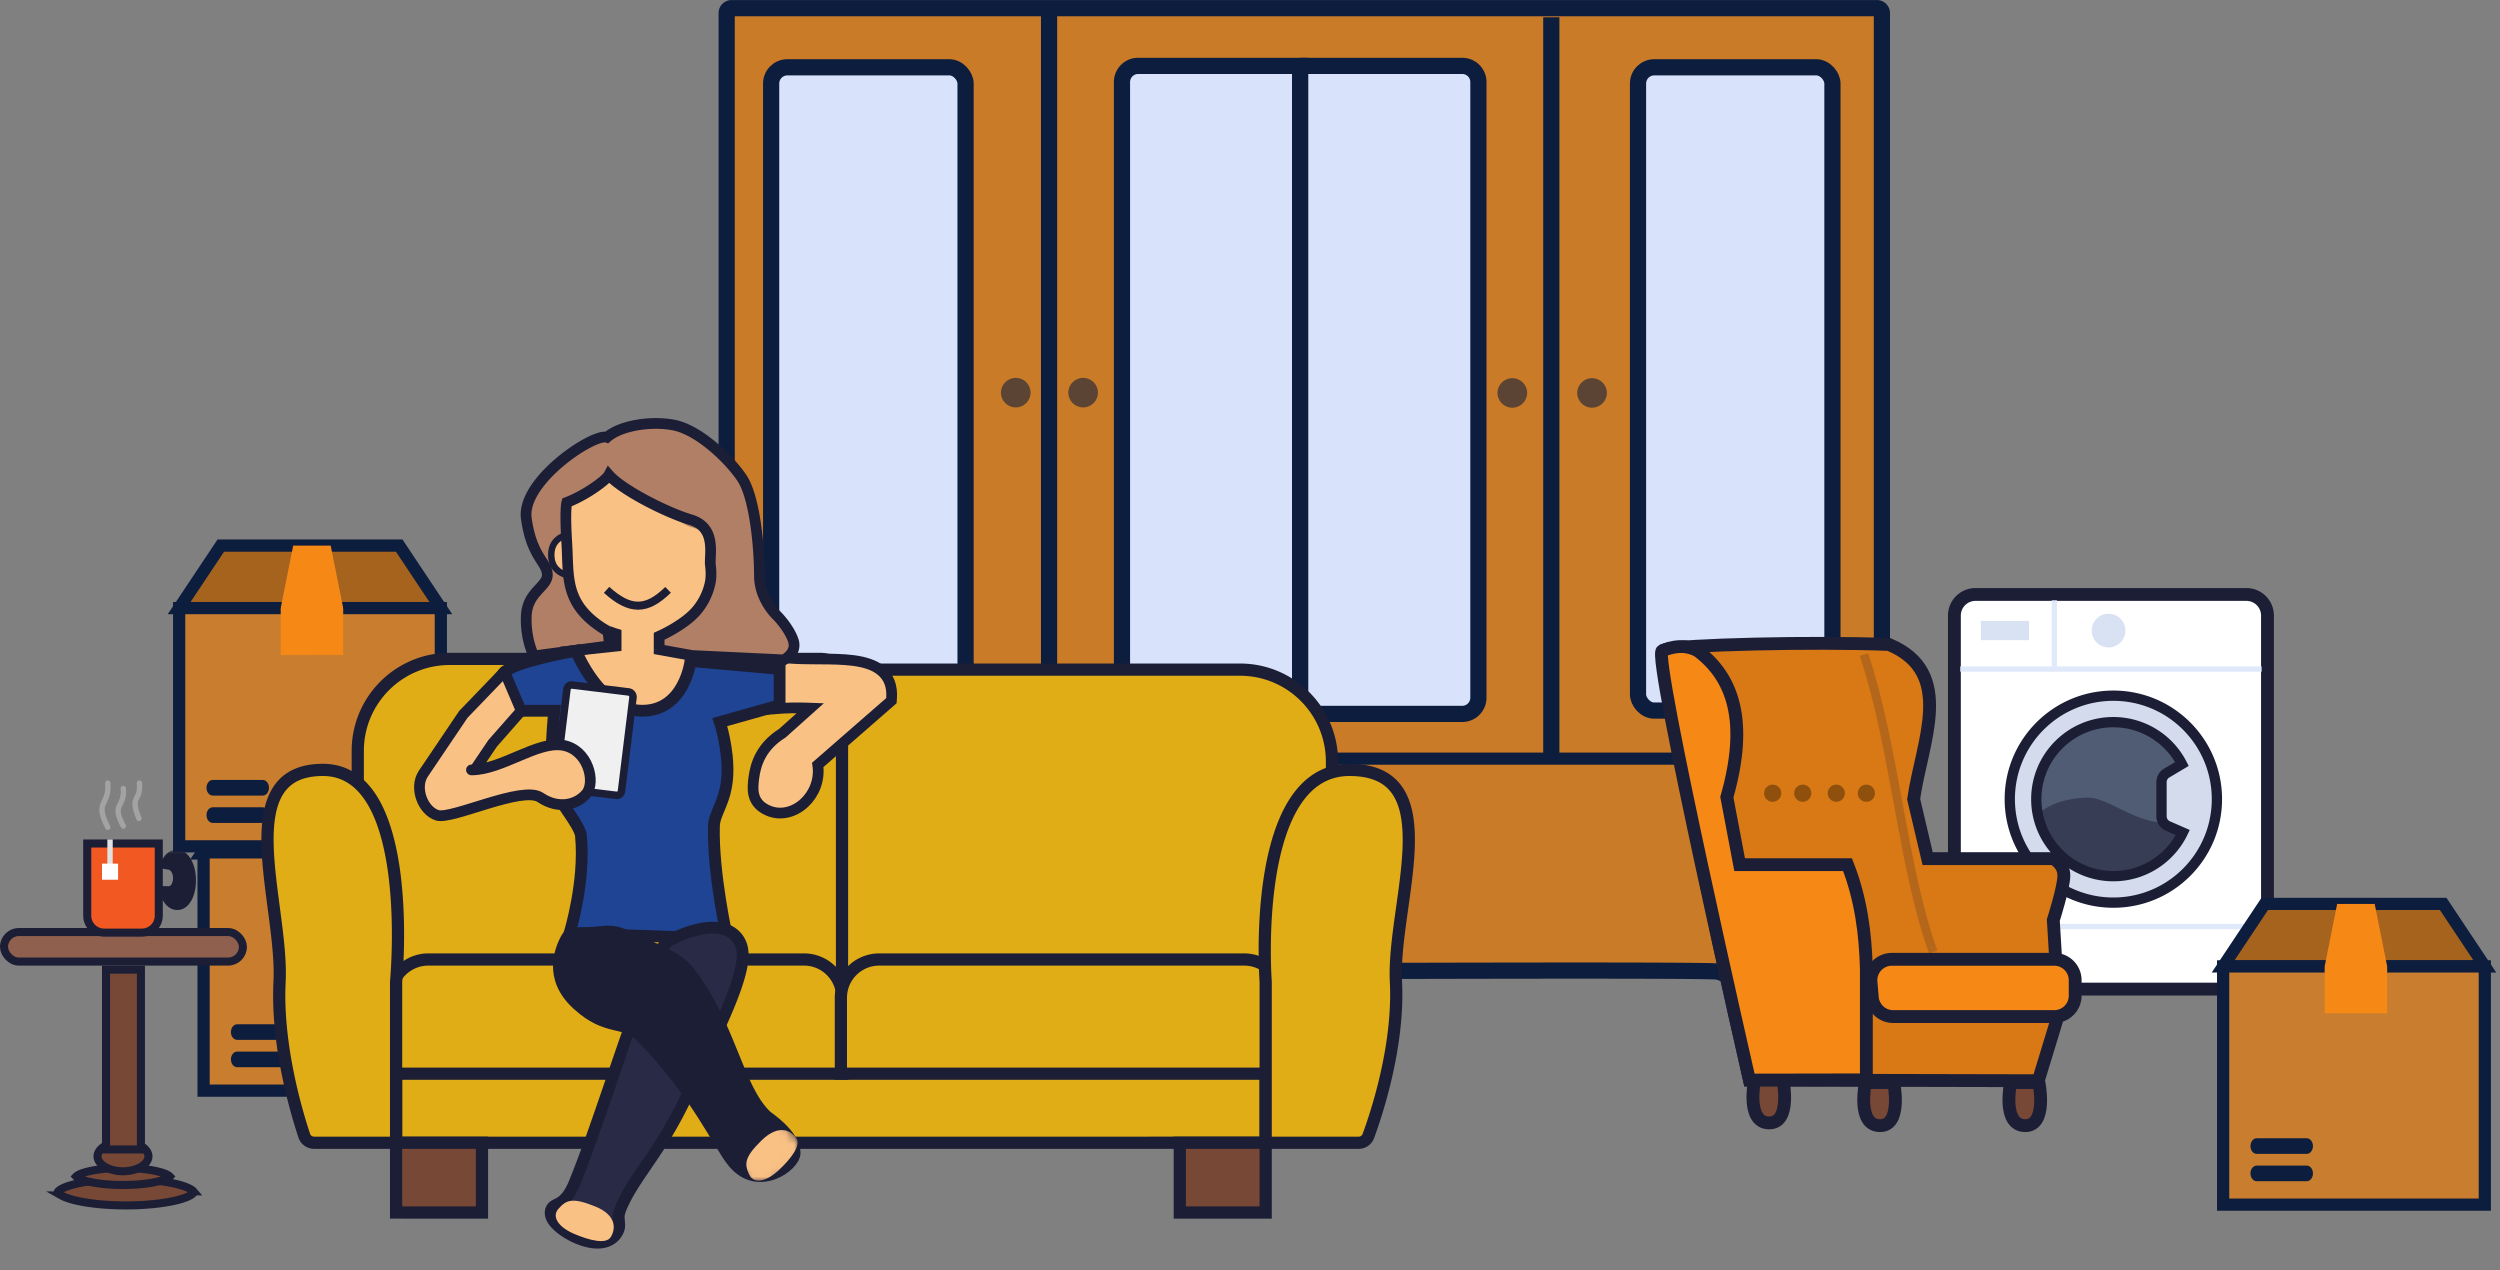
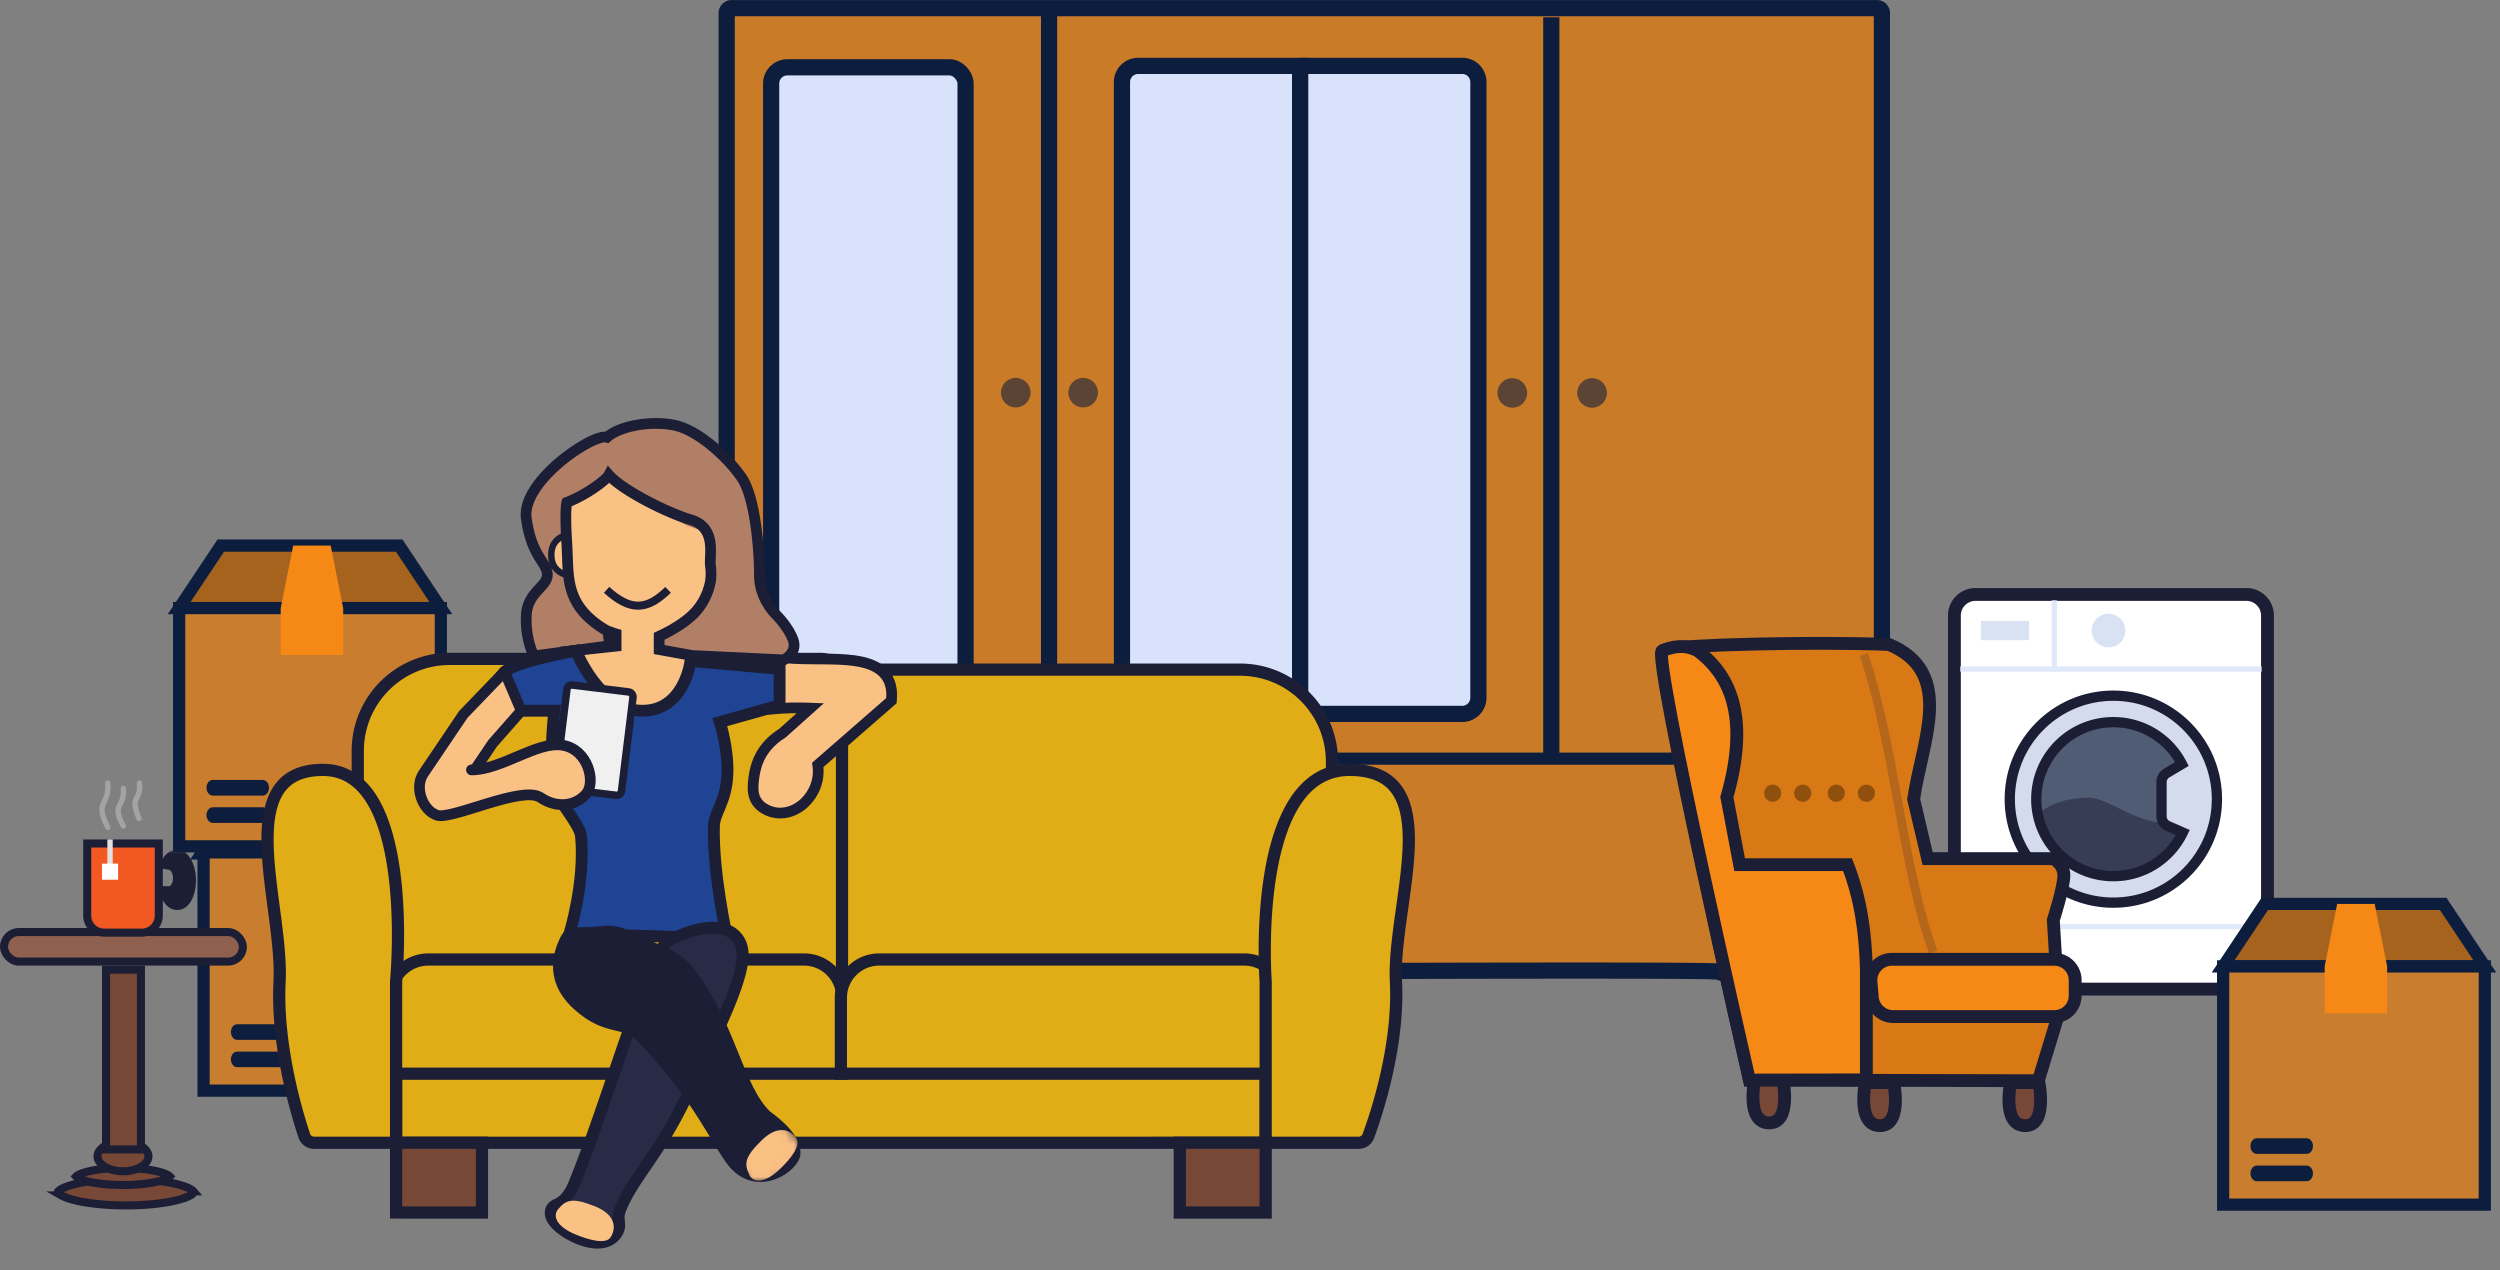
<svg xmlns="http://www.w3.org/2000/svg" fill="none" viewBox="0 0 307 156">
  <rect x="0" y="0" width="307" height="156" fill="#808080" stroke="none" />
  <mask id="a" fill="#fff">
    <rect x="103.069" y="95.466" width="32.292" height="19.815" rx=".734" />
  </mask>
  <rect x="103.069" y="95.466" width="32.292" height="19.815" rx=".734" fill="#D3DBEC" stroke="#000" stroke-width="2.936" mask="url(#a)" />
  <rect x="101.968" y="115.649" width="34.493" height="2.202" rx="1.101" fill="#8E919F" stroke="#000" stroke-width=".734" />
  <path fill-rule="evenodd" clip-rule="evenodd" d="M146.905 119.258h-.983s-35.977-.205-38.494 0c-1.572.128-2.205 1.789-2.924 3.677-.432 1.137-.896 2.355-1.615 3.371H89.846a.61.61 0 0 1-.61-.61V1.611a.61.61 0 0 1 .61-.61h57.64l.029-.001h82.972a.61.61 0 0 1 .61.61v124.085a.61.61 0 0 1-.61.611h-14.885c-.088-3.191-2.434-6.544-4.712-6.998-.825-.165-24.58-.128-42.905-.075a.573.573 0 0 1-.172.025h-7.686c-7.747.026-13.222.05-13.222.05v-.05Z" fill="#CA7B27" />
  <path d="M146.905 119.258h.994v-.995h-.994v.995Zm-.983 0-.005.995h.005v-.995Zm-38.494 0-.081-.991.081.991Zm-2.924 3.677-.929-.354.929.354Zm-1.615 3.371v.995h.515l.297-.42-.812-.575ZM147.486 1.001v.994h.046L147.486 1Zm68.116 125.305-.994.027.027.967h.967v-.994Zm-4.712-6.998.194-.976-.194.976Zm-42.905-.075-.003-.994h-.141l-.136.04.28.954Zm-7.858.025v-.995h-.003l.003.995Zm-13.222.05h-.995v.999l.999-.004-.004-.995Zm0-1.045h-.983v1.99h.983v-1.99Zm-.983.995.006-.995H145.825l-.302-.002-1.146-.006-4.111-.02c-3.412-.016-7.989-.036-12.644-.048-9.267-.026-18.961-.027-20.275.08l.161 1.983c1.204-.098 10.757-.1 20.108-.074a6865.777 6865.777 0 0 1 17.896.075l.302.001.077.001h.025l.006-.995Zm-38.575-.991c-1.193.097-1.983.799-2.529 1.618-.519.78-.896 1.785-1.243 2.696l1.859.708c.372-.976.671-1.746 1.04-2.301.343-.515.655-.707 1.034-.738l-.161-1.983Zm-3.772 4.314c-.441 1.159-.865 2.255-1.498 3.151l1.624 1.149c.804-1.137 1.309-2.478 1.733-3.592l-1.859-.708Zm-.686 2.73H89.846v1.99h13.043v-1.99Zm-13.043 0c.213 0 .385.173.385.385h-1.99c0 .886.719 1.605 1.605 1.605v-1.99Zm.385.385V1.611h-1.99v124.085h1.99Zm0-124.085a.385.385 0 0 1-.385.384V.005c-.886 0-1.605.72-1.605 1.606h1.99Zm-.385.384h57.64V.005h-57.64v1.99Zm57.686 0a.39.39 0 0 1-.017 0V.005c-.025 0-.05 0-.075.002l.092 1.987Zm-.017 0h82.972V.005h-82.972v1.99Zm82.972 0a.385.385 0 0 1-.385-.385h1.99c0-.886-.719-1.605-1.605-1.605v1.99Zm-.385-.385v124.085h1.99V1.61h-1.99Zm0 124.085c0-.212.172-.384.385-.384v1.989c.886 0 1.605-.718 1.605-1.605h-1.99Zm.385-.384h-14.885v1.989h14.885v-1.989Zm-13.89.967c-.051-1.815-.736-3.632-1.708-5.058-.954-1.399-2.304-2.589-3.805-2.888l-.389 1.951c.778.155 1.74.869 2.55 2.058.793 1.162 1.325 2.616 1.363 3.992l1.989-.055Zm-5.513-7.946a4.498 4.498 0 0 0-.572-.047 48.496 48.496 0 0 0-.932-.024 267.43 267.43 0 0 0-3.158-.036c-2.633-.019-6.255-.028-10.421-.031-8.335-.004-18.856.018-28.019.045l.006 1.989c9.162-.026 19.681-.049 28.011-.044 4.166.002 7.783.011 10.409.03a282.8 282.8 0 0 1 3.134.036c.38.007.678.015.892.023.259.01.306.019.261.01l.389-1.951Zm-43.379-.053a.398.398 0 0 1 .108-.016v1.99c.156 0 .308-.023.453-.065l-.561-1.909Zm.108-.016h-7.686v1.99h7.686v-1.99Zm-7.689 0-9.517.035-2.73.011-.726.003-.187.001h-.064l.005.995.004.995h.016l.047-.001h.187l.726-.003 2.729-.011c2.337-.01 5.643-.022 9.517-.035l-.007-1.99Zm-12.225 1.045v-.05h-1.989v.05h1.989Z" fill="#0D1D3E" />
  <ellipse cx="124.734" cy="48.217" rx="1.82" ry="1.816" fill="#0D1D3E" fill-opacity=".58" />
  <ellipse cx="133.009" cy="48.217" rx="1.82" ry="1.816" fill="#0D1D3E" fill-opacity=".58" />
  <rect x="94.697" y="8.265" width="23.874" height="78.997" rx="1.99" fill="#D9E2FB" stroke="#0D1D3E" stroke-width="1.99" />
  <path d="M137.778 10.079a1.99 1.99 0 0 1 1.989-1.99h19.896V87.67h-19.896a1.99 1.99 0 0 1-1.989-1.99V10.08Z" fill="#D9E2FB" stroke="#0D1D3E" stroke-width="1.99" />
  <mask id="b" fill="#fff">
    <rect x="94.008" y="99.608" width="36.806" height="11.937" rx="1.22" />
  </mask>
  <rect x="94.008" y="99.608" width="36.806" height="11.937" rx="1.22" fill="#FAC775" stroke="#0D1D3E" stroke-width="3.979" mask="url(#b)" />
  <mask id="c" fill="#fff">
    <rect x="136.783" y="99.608" width="47.749" height="11.937" rx="1.22" />
  </mask>
  <rect x="136.783" y="99.608" width="47.749" height="11.937" rx="1.22" fill="#FAC775" stroke="#0D1D3E" stroke-width="3.979" mask="url(#c)" />
  <mask id="d" fill="#fff">
    <rect x="190.5" y="99.608" width="34.817" height="11.937" rx="1.22" />
  </mask>
  <rect x="190.5" y="99.608" width="34.817" height="11.937" rx="1.22" fill="#FAC775" stroke="#0D1D3E" stroke-width="3.979" mask="url(#d)" />
  <ellipse cx="185.712" cy="48.253" rx="1.823" ry="1.816" fill="#0D1D3E" fill-opacity=".58" />
  <ellipse cx="195.504" cy="48.253" rx="1.823" ry="1.816" fill="#0D1D3E" fill-opacity=".58" />
  <path d="M159.663 8.09h19.895c1.099 0 1.99.89 1.99 1.989V85.68a1.99 1.99 0 0 1-1.99 1.99h-19.895V8.088Z" fill="#D9E2FB" stroke="#0D1D3E" stroke-width="1.99" />
-   <rect x="201.149" y="8.264" width="23.874" height="78.997" rx="1.99" fill="#D9E2FB" stroke="#0D1D3E" stroke-width="1.99" />
  <path d="M230.788 93.163H89.532" stroke="#0D1D3E" stroke-width="1.492" />
  <path d="M128.825 1.126v91.518M190.5 2.12v91.52" stroke="#0D1D3E" stroke-width="1.99" />
  <path d="M240 75.592A2.592 2.592 0 0 1 242.592 73h33.264a2.591 2.591 0 0 1 2.591 2.592v43.237a2.632 2.632 0 0 1-2.632 2.632h-33.183a2.632 2.632 0 0 1-2.632-2.632V75.592Z" fill="#fff" stroke="#1C1E36" stroke-width="1.577" />
  <path fill="#D9E2F3" d="M243.253 76.251h5.915v2.364h-5.915z" />
  <ellipse cx="258.928" cy="77.433" rx="2.07" ry="2.069" fill="#D9E2F3" />
  <ellipse cx="259.667" cy="98.284" rx="9.908" ry="9.899" fill="#505C73" />
  <path fill-rule="evenodd" clip-rule="evenodd" d="M249.76 100.542s1.577-2.487 6.622-2.594c2.168-.046 5.02 2.45 8.416 3.006 1.873.307 6.111-1.046 6.111-1.046l-3.552 7.178s-5.734 2.048-8.94 1.747c-3.206-.3-8.657-4.432-8.657-4.432v-3.859Z" fill="#1C1E36" fill-opacity=".5" />
  <path fill-rule="evenodd" clip-rule="evenodd" d="M272.237 98.136c0 7.018-5.694 12.707-12.717 12.707-7.024 0-12.718-5.689-12.718-12.707 0-7.017 5.694-12.706 12.718-12.706 7.023 0 12.717 5.689 12.717 12.706Zm-4.187 4.101a9.465 9.465 0 0 1-8.53 5.355c-5.227 0-9.464-4.233-9.464-9.456 0-5.222 4.237-9.455 9.464-9.455a9.464 9.464 0 0 1 8.421 5.137l-1.874 1.117a1.296 1.296 0 0 0-.632 1.113v4.194c0 .514.303.979.774 1.186l1.841.809Z" fill="#D3DBEC" />
  <path d="m268.05 102.237.568.274.284-.589-.598-.263-.254.578Zm-.109-8.42.323.543.509-.304-.271-.527-.561.289Zm-1.874 1.118.323.542-.323-.542Zm.142 6.493-.254.578.254-.578Zm-6.689 10.046c7.371 0 13.348-5.971 13.348-13.338h-1.262c0 6.669-5.411 12.076-12.086 12.076v1.262Zm-13.349-13.338c0 7.367 5.977 13.338 13.349 13.338v-1.262c-6.676 0-12.087-5.407-12.087-12.076h-1.262ZM259.52 84.8c-7.372 0-13.349 5.97-13.349 13.337h1.262c0-6.668 5.411-12.075 12.087-12.075v-1.262Zm13.348 13.337c0-7.366-5.977-13.337-13.348-13.337v1.262c6.675 0 12.086 5.407 12.086 12.075h1.262Zm-13.348 10.087c4.007 0 7.468-2.333 9.098-5.712l-1.137-.548a8.832 8.832 0 0 1-7.961 4.998v1.262Zm-10.095-10.087c0 5.572 4.52 10.087 10.095 10.087v-1.262c-4.879 0-8.833-3.951-8.833-8.825h-1.262ZM259.52 88.05c-5.575 0-10.095 4.515-10.095 10.086h1.262c0-4.873 3.954-8.825 8.833-8.825V88.05Zm8.982 5.48a10.095 10.095 0 0 0-8.982-5.48v1.261a8.833 8.833 0 0 1 7.86 4.796l1.122-.578Zm-.884-.254-1.874 1.117.646 1.084 1.874-1.117-.646-1.084Zm-1.874 1.117c-.583.348-.94.977-.94 1.655h1.262c0-.234.123-.45.324-.57l-.646-1.085Zm-.94 1.655v4.194h1.262v-4.194h-1.262Zm0 4.194c0 .764.451 1.456 1.151 1.764l.508-1.155a.665.665 0 0 1-.397-.609h-1.262Zm1.151 1.764 1.841.809.508-1.156-1.841-.808-.508 1.155Z" fill="#1C1E36" />
  <path fill-rule="evenodd" clip-rule="evenodd" d="M240.591 113.779h37.136Z" fill="#E0E9FA" />
  <path d="M240.591 113.779h37.136" stroke="#E0E9FA" stroke-width=".656" />
  <path fill-rule="evenodd" clip-rule="evenodd" d="M252.274 73.72v8.442Z" fill="#E0E9FA" />
  <path d="M252.274 73.72v8.442" stroke="#E0E9FA" stroke-width=".638" />
  <path fill-rule="evenodd" clip-rule="evenodd" d="M240.72 82.161h37.007Z" fill="#E0E9FA" />
  <path d="M240.72 82.161h37.007" stroke="#E0E9FA" stroke-width=".654" />
  <path fill-rule="evenodd" clip-rule="evenodd" d="M227.772 132.633h22.529l2.533-8.234h-26.53l1.468 8.234Z" fill="#FF992E" />
  <path fill-rule="evenodd" clip-rule="evenodd" d="M204.519 79.77c-1.616.602 10.313 52.863 10.313 52.863l35.469.08 2.533-8.315-.688-11.408s1.297-4.052 1.297-5.478c0-1.425-1.297-2.071-1.297-2.071h-15.43l-1.721-7.304c.996-7.038 5.207-15.55-3.028-18.996-9.117-.365-25.832.026-27.448.628Z" fill="#D87915" stroke="#1C1E36" stroke-width="1.577" />
  <path fill-rule="evenodd" clip-rule="evenodd" d="M229.069 132.943h3.483s1.089 5.358-1.742 5.286c-2.831-.072-1.741-5.286-1.741-5.286ZM246.9 132.943h3.483s1.09 5.358-1.741 5.286c-2.831-.072-1.742-5.286-1.742-5.286Z" fill="#774836" stroke="#1C1E36" stroke-width="1.577" />
  <ellipse cx="217.682" cy="97.408" rx="1.056" ry="1.057" fill="#000" fill-opacity=".337" />
  <ellipse cx="221.377" cy="97.408" rx="1.056" ry="1.057" fill="#000" fill-opacity=".337" />
  <ellipse cx="225.494" cy="97.408" rx="1.056" ry="1.057" fill="#000" fill-opacity=".337" />
  <ellipse cx="229.189" cy="97.408" rx="1.056" ry="1.057" fill="#000" fill-opacity=".337" />
  <path fill-rule="evenodd" clip-rule="evenodd" d="m251.462 118.004 3.353.967-25.627-.352c1.742-1.711 15.462-1.456 22.274-.615Z" fill="#EB7F0D" />
  <path fill-rule="evenodd" clip-rule="evenodd" d="M215.466 132.607h3.483s1.089 5.358-1.742 5.285c-2.831-.072-1.741-5.285-1.741-5.285Z" fill="#774836" stroke="#1C1E36" stroke-width="1.577" />
  <path fill-rule="evenodd" clip-rule="evenodd" d="M204.118 79.908c1.246-.5 2.743-.845 4.349 0 4.384 3.273 6.239 8.705 3.591 17.981l1.569 8.292h13.248c1.664 4.233 2.201 8.504 2.314 12.79v13.636l-14.357.026s-11.961-52.224-10.714-52.725Z" fill="#F68916" stroke="#1C1E36" stroke-width="1.577" />
  <path opacity=".325" d="M228.885 80.37c3.787 11.216 4.757 26.272 8.521 36.538" stroke="#1C1E36" stroke-opacity=".58" stroke-width="1.085" />
  <path fill-rule="evenodd" clip-rule="evenodd" d="M252.262 124.834a2.569 2.569 0 0 0 2.569-2.569v-1.892a2.569 2.569 0 0 0-2.569-2.569h-19.943a2.57 2.57 0 0 0-2.56 2.785l.16 1.892a2.57 2.57 0 0 0 2.56 2.353h19.783Z" fill="#F68916" stroke="#1C1E36" stroke-width="1.577" />
  <path d="M52.023 97h-21.91L25 104.674h32.135L52.023 97Z" fill="#A5631E" stroke="#0D1D3E" stroke-width="1.776" />
  <path d="M57.135 133.931H25v-29.257h32.135V133.931Z" fill="#C87D2F" stroke="#0D1D3E" stroke-width="1.5" />
  <path fill="#F68916" d="M37.47 104.674h7.674v5.756H37.47zM37.47 104.674h7.674L43.61 97h-4.604l-1.535 7.674Z" />
  <path d="M35.264 131.054h-6.14c-.423 0-.767-.43-.767-.96s.344-.959.768-.959h6.139c.424 0 .767.429.767.959s-.343.96-.767.96ZM35.264 127.696h-6.14c-.423 0-.767-.429-.767-.959s.344-.959.768-.959h6.139c.424 0 .767.429.767.959s-.343.959-.767.959Z" fill="#0D1D3E" />
  <path d="M49.023 67h-21.91L22 74.674h32.135L49.023 67Z" fill="#A5631E" stroke="#0D1D3E" stroke-width="1.5" />
  <path d="M54.135 103.931H22V74.674h32.135V103.931Z" fill="#C87D2F" stroke="#0D1D3E" stroke-width="1.5" />
  <path fill="#F68916" d="M34.47 74.674h7.674v5.756H34.47zM34.47 74.674h7.674L40.61 67h-4.604l-1.535 7.674Z" />
  <path d="M32.264 101.054h-6.14c-.423 0-.767-.43-.767-.96s.344-.959.768-.959h6.139c.424 0 .767.43.767.959 0 .53-.343.96-.767.96ZM32.264 97.696h-6.14c-.423 0-.767-.43-.767-.959 0-.53.344-.96.768-.96h6.139c.424 0 .767.43.767.96s-.343.96-.767.96Z" fill="#0D1D3E" />
  <path d="M300.023 111h-21.911L273 118.674h32.135L300.023 111Z" fill="#A5631E" stroke="#0D1D3E" stroke-width="1.5" />
  <path d="M305.135 147.931H273v-29.257h32.135V147.931Z" fill="#C87D2F" stroke="#0D1D3E" stroke-width="1.5" />
  <path fill="#F68916" d="M285.47 118.674h7.674v5.756h-7.674zM285.47 118.674h7.674L291.61 111h-4.605l-1.535 7.674Z" />
  <path d="M283.264 145.054h-6.139c-.424 0-.768-.43-.768-.96s.344-.959.768-.959h6.139c.424 0 .767.429.767.959s-.343.96-.767.96ZM283.264 141.696h-6.139c-.424 0-.768-.429-.768-.959s.344-.959.768-.959h6.139c.424 0 .767.429.767.959s-.343.959-.767.959Z" fill="#0D1D3E" />
  <path d="M23.816 146.402c0 .001 0 .008-.006.023a.325.325 0 0 1-.055.082 1.434 1.434 0 0 1-.384.289c-.39.221-.988.436-1.77.623-1.556.372-3.73.606-6.15.606-2.42 0-4.594-.234-6.15-.606-.781-.187-1.38-.402-1.77-.623a1.434 1.434 0 0 1-.384-.289.325.325 0 0 1-.055-.082c-.006-.015-.006-.021-.006-.023 0-.001 0-.008.006-.023a.325.325 0 0 1 .055-.082c.068-.079.189-.179.384-.289.39-.221.989-.436 1.77-.623 1.556-.371 3.73-.606 6.15-.606 2.42 0 4.594.235 6.15.606.782.187 1.38.402 1.77.623.195.11.317.21.384.289a.325.325 0 0 1 .055.082c.006.015.006.022.006.023Z" fill="#774836" stroke="#1C1E36" stroke-width=".989" />
  <path d="M20.624 144.301a.9.9 0 0 1 .228.171.87.87 0 0 1-.228.172c-.259.15-.666.302-1.212.436-1.085.266-2.609.436-4.31.436-1.702 0-3.226-.17-4.31-.436-.546-.134-.953-.286-1.212-.436a.87.87 0 0 1-.228-.172.9.9 0 0 1 .228-.171c.259-.15.666-.302 1.212-.436 1.084-.267 2.608-.437 4.31-.437 1.701 0 3.225.17 4.31.437.546.134.953.286 1.212.436Z" fill="#774836" stroke="#1C1E36" stroke-width=".989" />
  <path d="M18.233 141.999c0 .418-.264.865-.835 1.231-.565.363-1.375.604-2.296.604-.92 0-1.731-.241-2.296-.604-.57-.366-.835-.813-.835-1.231 0-.418.264-.864.835-1.231.565-.363 1.375-.604 2.296-.604.92 0 1.731.241 2.296.604.57.367.835.813.835 1.231Z" fill="#774836" stroke="#1C1E36" stroke-width=".989" />
  <path fill="#774836" stroke="#1C1E36" stroke-width=".989" d="M13.019 119.071h4.285v22.082h-4.285z" />
  <rect x=".494" y="114.457" width="29.333" height="3.625" rx="1.813" fill="#90604E" stroke="#1C1E36" stroke-width=".989" />
  <path d="M11.206 103.58h-.494v8.869c0 1.146.93 2.076 2.076 2.076h4.634c1.147 0 2.076-.93 2.076-2.076v-8.869h-8.292Z" fill="#F15822" stroke="#1C1E36" stroke-width=".989" />
  <path d="M13.513 106.382v-3.296" stroke="#E1E1E1" stroke-width=".659" />
  <path fill="#fff" d="M12.524 106.052h1.978v1.978h-1.978z" />
  <mask id="e" maskUnits="userSpaceOnUse" x="18.736" y="104.338" width="6" height="8" fill="#000">
    <path fill="#fff" d="M18.736 104.338h6v8h-6z" />
    <path fill-rule="evenodd" clip-rule="evenodd" d="M20.736 109.819c.256.583.63.949 1.042.942.742-.013 1.322-1.237 1.296-2.735-.027-1.497-.65-2.701-1.391-2.688-.285.005-.546.189-.758.498.724.125 1.294.949 1.311 1.957.02 1.105-.631 2.012-1.453 2.027l-.047-.001Z" />
  </mask>
  <path fill-rule="evenodd" clip-rule="evenodd" d="M20.736 109.819c.256.583.63.949 1.042.942.742-.013 1.322-1.237 1.296-2.735-.027-1.497-.65-2.701-1.391-2.688-.285.005-.546.189-.758.498.724.125 1.294.949 1.311 1.957.02 1.105-.631 2.012-1.453 2.027l-.047-.001Z" fill="#F15822" />
  <path d="m21.778 110.761-.018-.989.018.989Zm-1.042-.942.024-.988-1.557-.039.628 1.426.905-.399Zm2.337-1.793-.988.017.988-.017Zm-1.39-2.688-.017-.988.017.988Zm-.758.498-.815-.56-.872 1.271 1.518.263.17-.974Zm1.311 1.957-.988.018.988-.018Zm-1.453 2.027-.017-.989.017.989Zm.977-.048c.114-.002.153.053.11.013a1.134 1.134 0 0 1-.23-.364l-1.81.797c.291.659.915 1.55 1.965 1.532l-.035-1.978Zm.325-1.729c.01.63-.108 1.154-.265 1.484-.186.392-.27.249-.06.245l.035 1.978c.952-.017 1.529-.779 1.812-1.376.313-.66.47-1.497.455-2.365l-1.977.034Zm-.385-1.716c-.21.004-.131-.143.069.243.167.325.305.844.316 1.473l1.977-.034c-.015-.868-.202-1.699-.537-2.348-.304-.587-.907-1.328-1.86-1.311l.035 1.977Zm.04.068a.59.59 0 0 1 .064-.079c.016-.017.024-.022.022-.021-.002.001-.014.009-.038.017a.313.313 0 0 1-.088.015l-.034-1.977c-.733.012-1.25.481-1.556.926l1.63 1.119Zm-.983.415c.077.013.478.259.49 1.001l1.978-.035c-.022-1.274-.761-2.677-2.131-2.915l-.338 1.949Zm.49 1.001c.007.361-.098.651-.225.828-.128.178-.23.191-.256.192l.035 1.977c.795-.014 1.429-.461 1.828-1.016.398-.556.609-1.272.596-2.016l-1.977.035Zm-.48 1.02h-.007l-.049 1.977h.09l-.035-1.977Z" fill="#1C1E36" mask="url(#e)" />
  <path d="M13.236 101.599c-1.712-3.344.233-2.595 0-5.434M15.143 101.438c-1.543-2.839.21-2.203 0-4.614M17.06 100.506c-1.204-2.996.271-1.93.06-4.341" stroke="#A3A3A3" stroke-width=".659" stroke-linecap="round" />
  <path d="m49.062 119.496.18.49H104.1V84.299a3.387 3.387 0 0 0-3.387-3.386H55.23c-6.239 0-11.296 5.058-11.296 11.297v13.414l.046.126 5.082 13.746Z" fill="#E0AD16" stroke="#1C1E36" stroke-width="1.5" />
  <path d="m158.435 119.504-.185.482h-54.851V85.618a3.387 3.387 0 0 1 3.387-3.387h45.483c6.239 0 11.297 5.058 11.297 11.297v12.583l-.05.129-5.081 13.264Z" fill="#E0AD16" stroke="#1C1E36" stroke-width="1.5" />
  <path fill-rule="evenodd" clip-rule="evenodd" d="M48.639 125.827h106.786v14.502H48.639v-14.502Z" fill="#E0AD16" stroke="#1C1E36" stroke-width="1.5" />
  <path fill="#774836" stroke="#1C1E36" stroke-width="1.5" d="M48.639 140.329h10.547v8.569H48.639zM144.878 140.329h10.547v8.569h-10.547z" />
  <path d="M102.691 131.851h.75v-9.319a4.705 4.705 0 0 0-4.705-4.705H52.594a4.705 4.705 0 0 0-4.705 4.705v9.319h54.802Z" fill="#E0AD16" stroke="#1C1E36" stroke-width="1.5" />
  <path d="M156.743 131.851h.75v-9.319a4.704 4.704 0 0 0-4.705-4.705h-44.824a4.705 4.705 0 0 0-4.705 4.705v9.319h53.484Z" fill="#E0AD16" stroke="#1C1E36" stroke-width="1.5" />
  <path fill-rule="evenodd" clip-rule="evenodd" d="M39.66 94.544c-11.492 0-4.85 16.516-5.33 26.01-.396 7.857 2.147 16.253 3.036 18.915.174.523.664.86 1.215.86H48.64v-19.775s2.513-26.01-8.98-26.01ZM165.722 94.544c12.255 0 5.217 16.468 5.699 26.01.4 7.933-2.425 16.343-3.389 18.954a1.264 1.264 0 0 1-1.2.821h-11.407v-19.775s-1.958-26.01 10.297-26.01Z" fill="#E0AD16" stroke="#1C1E36" stroke-width="1.5" />
  <path fill-rule="evenodd" clip-rule="evenodd" d="m74.816 58.262-4.618 3.15-.396 4.577c.67 4.335 3.359 9.543 7.058 11.58l-.79 2.813-10.8 3.258s.27-.725.393-2.59c.123-1.867-1.19-2.486-1.052-5.452.14-2.966 2.768-3.594 2.692-5.141-.076-1.547-2.78-2.965-2.692-6.87.088-3.906 3.438-5.948 5.084-7.66 1.647-1.711 4.839-2.179 4.839-2.179.545.791.936 2.97.282 4.514Z" fill="#B17F65" />
  <path d="M67.699 68.148c0-.682.183-1.167.44-1.52.258-.358.609-.605.976-.774a3.909 3.909 0 0 1 1.085-.308v5.205a3.901 3.901 0 0 1-1.085-.309 2.443 2.443 0 0 1-.977-.773c-.256-.353-.44-.839-.44-1.52Z" fill="#FAC185" stroke="#1C1E36" stroke-width=".791" />
  <path d="M76.317 76.002h-.66v3.342l-5.131.55-.83.088.278.787 2.279 6.445c.146.412.537.716 1.014.703 2.315-.067 18.71-.546 21.64-.852 1.52-.158 3.06-.159 4.226-.118l.377.014-3.433 3.07c-2.592 1.628-3.277 3.743-3.504 5.464-.09.683-.165 1.421-.005 2.094.173.729.607 1.337 1.408 1.777 1.7.935 3.554.405 4.81-.772 1.175-1.098 1.91-2.82 1.637-4.666l8.837-7.706.204-.178.02-.27c.114-1.52-.345-2.65-1.275-3.42-.884-.732-2.111-1.069-3.396-1.24-1.297-.171-2.761-.185-4.184-.192h-.212c-1.367-.007-2.692-.013-3.873-.138h-.01l-.011-.002-11.919-.876-3.262-.53v-3.374h-5.025Z" fill="#FAC185" stroke="#1C1E36" stroke-width="1.318" />
  <path fill-rule="evenodd" clip-rule="evenodd" d="M61.808 82.67c-1.072 1.406 2.203 4.61 2.203 4.61h4.052s-.748 6.96 0 9.544c.403 1.39 3.153 4.476 3.28 5.811.546 5.722-1.408 11.987-1.408 11.987l19.381.659s-1.798-7.967-1.646-13.843c.042-1.633 1.463-2.941 1.646-6.172.184-3.232-.917-6.593-.917-6.593l7.337-2.066v-4.463l-10.94-.98s-.717 6.117-5.927 6.117-8.139-7.371-8.139-7.371-7.851 1.355-8.922 2.76Z" fill="#1E4493" stroke="#1C1E36" stroke-width="1.45" />
  <path fill-rule="evenodd" clip-rule="evenodd" d="M72.93 75.763c4.345 3.16 11.343 2.556 13.75-2.812 1.135-4.968.128-10.283-.543-11.991-.67-1.709-3.95-2.616-7.707-2.616-2.955 0-7.24 2.225-8.183 2.615 0 1.11-1.661 11.644 2.683 14.804Z" fill="#FAC185" />
  <path d="M74.487 72.434c2.886 2.593 4.9 2.593 7.552 0" stroke="#1C1E36" stroke-width=".989" />
  <path fill-rule="evenodd" clip-rule="evenodd" d="M86.825 71.18s-.253 1.988-1.792 3.735c-1.538 1.747-4.449 3.046-4.449 3.046v1.637l4.01.737 11.457.508s1.39-.807.851-2.395c-.538-1.587-2.008-3.079-2.008-3.079s-2.101-1.962-2.101-4.912-.467-9.597-2.166-12.113c-1.7-2.516-5.3-5.417-8.23-5.99-2.93-.573-6.875-.39-8.38 1.22 0 0 .556 1.387 0 3.363-.455 1.617 6.83 5.709 10.199 7.521.748.403 1.613.478 1.808.658 1.07.992.64 2.843.801 4.065.162 1.222 0 2 0 2Z" fill="#B17F65" />
  <path d="M91.001 116.015a3.017 3.017 0 0 0-1.69-1.773c-.731-.31-1.57-.369-2.394-.296-1.643.147-3.44.841-4.757 1.57-.265.146-.48.389-.651.617a7.425 7.425 0 0 0-.552.89c-.371.687-.78 1.596-1.216 2.66-.873 2.13-1.88 4.949-2.936 8.001-.479 1.382-.967 2.812-1.458 4.249-1.685 4.937-3.402 9.965-4.853 13.473-.532 1.285-1.119 1.871-1.535 2.171a3.618 3.618 0 0 1-.574.331l-.018.008c-.074.036-.177.086-.263.14a.95.95 0 0 0-.399.453c-.18.455-.027.894.135 1.184.17.307.429.599.715.862.579.53 1.391 1.048 2.252 1.427.855.377 1.829.649 2.724.613.922-.036 1.839-.412 2.33-1.395.16-.323.192-.613.173-.881a3.69 3.69 0 0 0-.038-.306l-.001-.009a4.152 4.152 0 0 1-.034-.251c-.026-.28-.023-.766.437-1.775.755-1.66 1.713-3.061 2.864-4.745.172-.253.35-.512.531-.78 1.383-2.037 2.968-4.486 4.65-8.082.498-1.064 1.02-2.155 1.542-3.249 1.206-2.522 2.419-5.058 3.363-7.319.678-1.624 1.233-3.138 1.552-4.433.31-1.257.438-2.455.101-3.355Z" fill="#282A46" stroke="#1C1E36" stroke-width="1.45" />
  <path fill-rule="evenodd" clip-rule="evenodd" d="M73.043 148.131c2.838 1.139 2.512 2.938 1.935 3.811-.578.874-2.58.381-4.45-.413-1.871-.794-2.856-2.084-1.936-3.107.92-1.023 1.613-1.429 4.45-.291Z" fill="#FAC185" />
  <rect x="69.693" y="84.047" width="8.174" height="12.788" rx=".593" transform="rotate(7 69.693 84.047)" fill="#F0F0F0" stroke="#1C1E36" stroke-width=".923" />
  <path fill-rule="evenodd" clip-rule="evenodd" d="m56.893 87.734-4.908 7.276c-1.15 1.706-.07 4.562 1.722 5.111 1.792.548 10.44-3.685 12.652-2.193 2.212 1.492 4.503.926 5.658-.482 1.155-1.408.221-5.398-2.913-5.93-3.134-.533-7.505 3.028-11.208 3.028l.42-.034 2.176-3.224 3.52-4.005-2.056-4.809-5.063 5.262Z" fill="#FAC185" stroke="#1C1E36" stroke-width="1.318" stroke-linejoin="round" />
  <path d="m87.239 71.403-.645-.136-.005.025-.004.026.654.085Zm-1.808 3.71-.491-.44.491.44Zm1.808-5.697-.653.088.653-.088Zm0-.975-.659-.03.659.03Zm-2.447-4.626.187-.631-.187.632ZM74.77 58.324l.496-.436-.63-.716-.448.843.582.308Zm-1.313 1.224.391.53-.39-.53Zm-3.853 2.15-.222-.621-.301.108-.102.303.625.21Zm0 5.005.658-.041-.658.041Zm.071 1.585-.659.023.659-.023Zm4.988 9.258.655-.075-.038-.329-.286-.166-.331.57Zm.201 1.752.088.654.641-.087-.074-.642-.655.075Zm-9.3 1.252-.582.31.216.404.454-.06-.088-.654Zm-.932-4.962.658.032-.658-.031Zm1.627-3.343.484.448-.484-.448Zm.953-1.727.658-.033-.658.033Zm-.701-1.637.555-.355-.555.355Zm-1.88-5.226-.652.089.653-.09Zm9.906-9.955-.212.623.36.123.287-.25-.435-.496Zm8.209-1.5.125-.648-.125.648Zm12.634 23.366.466-.466-.01-.01-.01-.01-.446.486Zm2.027 3.059-.623.215.623-.215Zm-1.162 2.41-.032.659.17.008.15-.074-.288-.593ZM84.989 80.5l-.118.648.043.008.043.002.032-.658Zm-4.047-.733h-.659v.55l.542.099.117-.649Zm0-1.626-.265-.603-.394.173v.43h.66Zm6.297-6.737-.654-.085v-.001l-.001.01-.008.05c-.009.048-.022.121-.044.216a7.064 7.064 0 0 1-1.592 3.081l.983.879a8.385 8.385 0 0 0 1.951-3.949l.014-.08.003-.024.001-.008v-.004l-.653-.085Zm-.653-1.899c.075.56.074 1.014.056 1.322a4.422 4.422 0 0 1-.046.427l-.002.016s0 .001 0 0v-.001l.645.135.645.135v-.002l.001-.005.003-.012.007-.038.02-.127a5.73 5.73 0 0 0 .043-.45 8.261 8.261 0 0 0-.066-1.575l-1.306.175Zm-.006-1.092c-.016.365-.037.773.006 1.092l1.306-.175c-.023-.175-.014-.443.005-.858l-1.317-.06Zm-1.975-3.965c1.096.325 1.567.937 1.794 1.61.247.733.216 1.57.181 2.355l1.317.059c.033-.743.09-1.83-.249-2.835-.358-1.063-1.145-2.001-2.669-2.452l-.374 1.264Zm-10.33-5.69c.902 1.028 2.77 2.23 4.705 3.263 1.957 1.045 4.098 1.975 5.625 2.428l.374-1.264c-1.412-.419-3.467-1.307-5.378-2.327-1.934-1.032-3.607-2.14-4.336-2.97l-.99.87Zm-.088-.743c-.043.081-.278.38-1.122 1.002l.782 1.062c.842-.62 1.307-1.073 1.505-1.447l-1.165-.617Zm-1.122 1.002c-.979.722-1.907 1.24-2.59 1.577a14.143 14.143 0 0 1-1.08.478.685.685 0 0 1-.013.004l-.002.001a224.512 224.512 0 0 1 .445 1.241h.003a.082.082 0 0 1 .006-.003l.02-.007a6.762 6.762 0 0 0 .319-.127c.214-.09.517-.223.886-.405.735-.363 1.734-.92 2.788-1.697l-.782-1.062Zm-3.462 2.68a33.405 33.405 0 0 0-.626-.206v.002l-.002.005a.403.403 0 0 1-.01.035l-.016.062c-.01.048-.023.112-.035.196-.025.167-.051.42-.069.799-.034.756-.033 2.033.1 4.154l1.316-.082c-.132-2.094-.13-3.32-.099-4.012.016-.346.04-.554.056-.667.008-.056.015-.087.017-.098.002-.006.002-.007 0-.003l-.002.01-.002.006-.001.005-.001.002c0 .001 0 .002-.626-.207Zm-.658 5.047c.034.53.052 1.05.07 1.568l1.318-.047a57.996 57.996 0 0 0-.072-1.603l-1.316.082Zm.07 1.568c.062 1.733.116 3.48.807 5.14.704 1.692 2.035 3.228 4.509 4.664l.662-1.14c-2.285-1.326-3.385-2.663-3.954-4.03-.583-1.402-.643-2.903-.706-4.681l-1.318.047Zm4.992 9.31.201 1.752 1.31-.15-.201-1.753-1.31.15Zm.768 1.023-9.3 1.252.176 1.306 9.3-1.251-.176-1.307Zm-9.212 1.905.582-.31v.001l-.006-.012a5.425 5.425 0 0 1-.134-.295 8.65 8.65 0 0 1-.327-.942 10.473 10.473 0 0 1-.389-3.372l-1.317-.063c-.074 1.56.173 2.873.439 3.8.133.463.272.83.379 1.087a6.743 6.743 0 0 0 .173.38l.012.024a.222.222 0 0 0 .005.01v.001l.583-.309Zm-.274-4.93c.068-1.42.76-2.18 1.453-2.927l-.967-.896c-.712.768-1.711 1.833-1.803 3.76l1.317.063Zm1.453-2.927c.256-.276.548-.588.762-.926.225-.355.39-.776.365-1.282l-1.317.066c.008.158-.036.312-.161.51-.137.216-.338.436-.616.736l.967.896Zm1.127-2.208c-.04-.792-.441-1.392-.804-1.959l-1.11.71c.402.629.578.933.597 1.315l1.317-.066Zm-.804-1.959c-.59-.921-1.4-2.176-1.781-4.961l-1.306.179c.417 3.042 1.33 4.48 1.977 5.492l1.11-.71Zm-1.781-4.961c-.127-.923.221-1.99.955-3.12.726-1.12 1.782-2.226 2.927-3.192 1.144-.964 2.35-1.767 3.357-2.291a7.612 7.612 0 0 1 1.285-.55c.383-.113.523-.086.516-.089l.425-1.247c-.412-.14-.903-.05-1.316.073a8.89 8.89 0 0 0-1.52.644c-1.1.573-2.387 1.433-3.596 2.453-1.208 1.018-2.365 2.218-3.184 3.48-.813 1.253-1.343 2.646-1.155 4.018l1.306-.179ZM82.87 51.551c-1.5-.288-3.22-.273-4.782.002-1.546.27-3.03.812-3.986 1.65l.869.991c.696-.61 1.905-1.09 3.345-1.343 1.423-.25 2.98-.26 4.304-.005l.25-1.295Zm8.748 6.725c-.895-1.306-2.283-2.821-3.825-4.086-1.529-1.254-3.285-2.323-4.923-2.639l-.25 1.295c1.318.254 2.87 1.16 4.337 2.364 1.456 1.193 2.756 2.618 3.574 3.812l1.087-.746Zm2.301 12.408c0-1.492-.12-3.908-.456-6.272-.169-1.183-.393-2.365-.689-3.418-.293-1.044-.667-2.006-1.156-2.718l-1.087.746c.369.538.696 1.339.974 2.328.275.98.49 2.1.653 3.248.327 2.295.443 4.648.443 6.086h1.318Zm1.46 4.88.447-.484.001.001-.001-.002c-.003-.001-.006-.005-.012-.01a5.193 5.193 0 0 1-.268-.286 7.084 7.084 0 0 1-.666-.907c-.488-.787-.96-1.887-.96-3.192H92.6c0 1.626.588 2.966 1.16 3.887.286.462.574.826.79 1.076a6.51 6.51 0 0 0 .348.37l.023.022a.582.582 0 0 0 .008.007l.002.002.001.001.447-.484Zm2.65 2.845c-.306-.888-.863-1.72-1.318-2.31a12.515 12.515 0 0 0-.865-1l-.467.466-.466.466.002.002.01.01.043.044.162.175c.139.154.33.376.537.644.422.545.878 1.244 1.116 1.933l1.246-.43Zm-1.785 2.625c.289.593.29.593.29.592h.001l.003-.002.008-.004.023-.012c.018-.01.043-.022.072-.04a3.5 3.5 0 0 0 .881-.712c.462-.52.88-1.366.507-2.447l-1.246.43c.17.496.007.856-.248 1.145a2.176 2.176 0 0 1-.584.46l.002-.001.29.591Zm-11.287.123 11.255.536.063-1.317-11.255-.536-.063 1.317Zm-4.132-.742 4.046.732.235-1.297-4.046-.732-.235 1.297Zm-.542-2.275v1.626h1.319V78.14h-1.319Zm4.657-3.466c-.706.79-1.757 1.504-2.667 2.034a19.477 19.477 0 0 1-1.59.826l-.005.002h-.001l.265.604.266.603h.001l.002-.001.008-.004a2.665 2.665 0 0 0 .13-.059 20.775 20.775 0 0 0 1.587-.832c.947-.55 2.14-1.348 2.987-2.294l-.983-.88Z" fill="#1C1E36" />
  <path fill-rule="evenodd" clip-rule="evenodd" d="M69.465 115.281c-.543 1.094-2.31 4.709 1.41 8.102 3.718 3.393 5.74 1.809 7.88 4.008 6.935 7.119 9.438 13.232 11.303 15.44 3.067 3.631 7.595.385 7.587-1.249-.011-2.266-3.287-4.376-3.524-4.601-3.554-3.384-4.407-11.257-9.527-17.745-1.399-1.774-4.091-2.701-5.896-3.512-1.805-.81-2.699-1.616-4.886-1.331-2.187.285-3.803-.207-4.347.888Z" fill="#1C1E36" stroke="#1C1E36" stroke-width="1.318" />
  <mask id="f" style="mask-type:alpha" maskUnits="userSpaceOnUse" x="67" y="113" width="32" height="33">
    <path fill-rule="evenodd" clip-rule="evenodd" d="M69.465 115.281c-.543 1.094-2.31 4.709 1.41 8.102 3.718 3.393 5.74 1.809 7.88 4.008 6.935 7.119 9.438 13.232 11.303 15.44 3.067 3.631 7.595.385 7.587-1.249-.011-2.266-3.287-4.376-3.524-4.601-3.554-3.384-4.407-11.257-9.527-17.745-1.399-1.774-4.091-2.701-5.896-3.512-1.805-.81-2.699-1.616-4.886-1.331-2.187.285-3.803-.207-4.347.888Z" fill="#fff" stroke="#fff" stroke-width="1.318" />
  </mask>
  <g mask="url(#f)">
    <path fill-rule="evenodd" clip-rule="evenodd" d="M93.536 140.028c2.194-2.129 3.705-1.1 4.268-.217.563.883-.701 2.512-2.187 3.898-1.486 1.385-3.066 1.76-3.626.504s-.65-2.056 1.545-4.185Z" fill="#FAC185" />
  </g>
</svg>